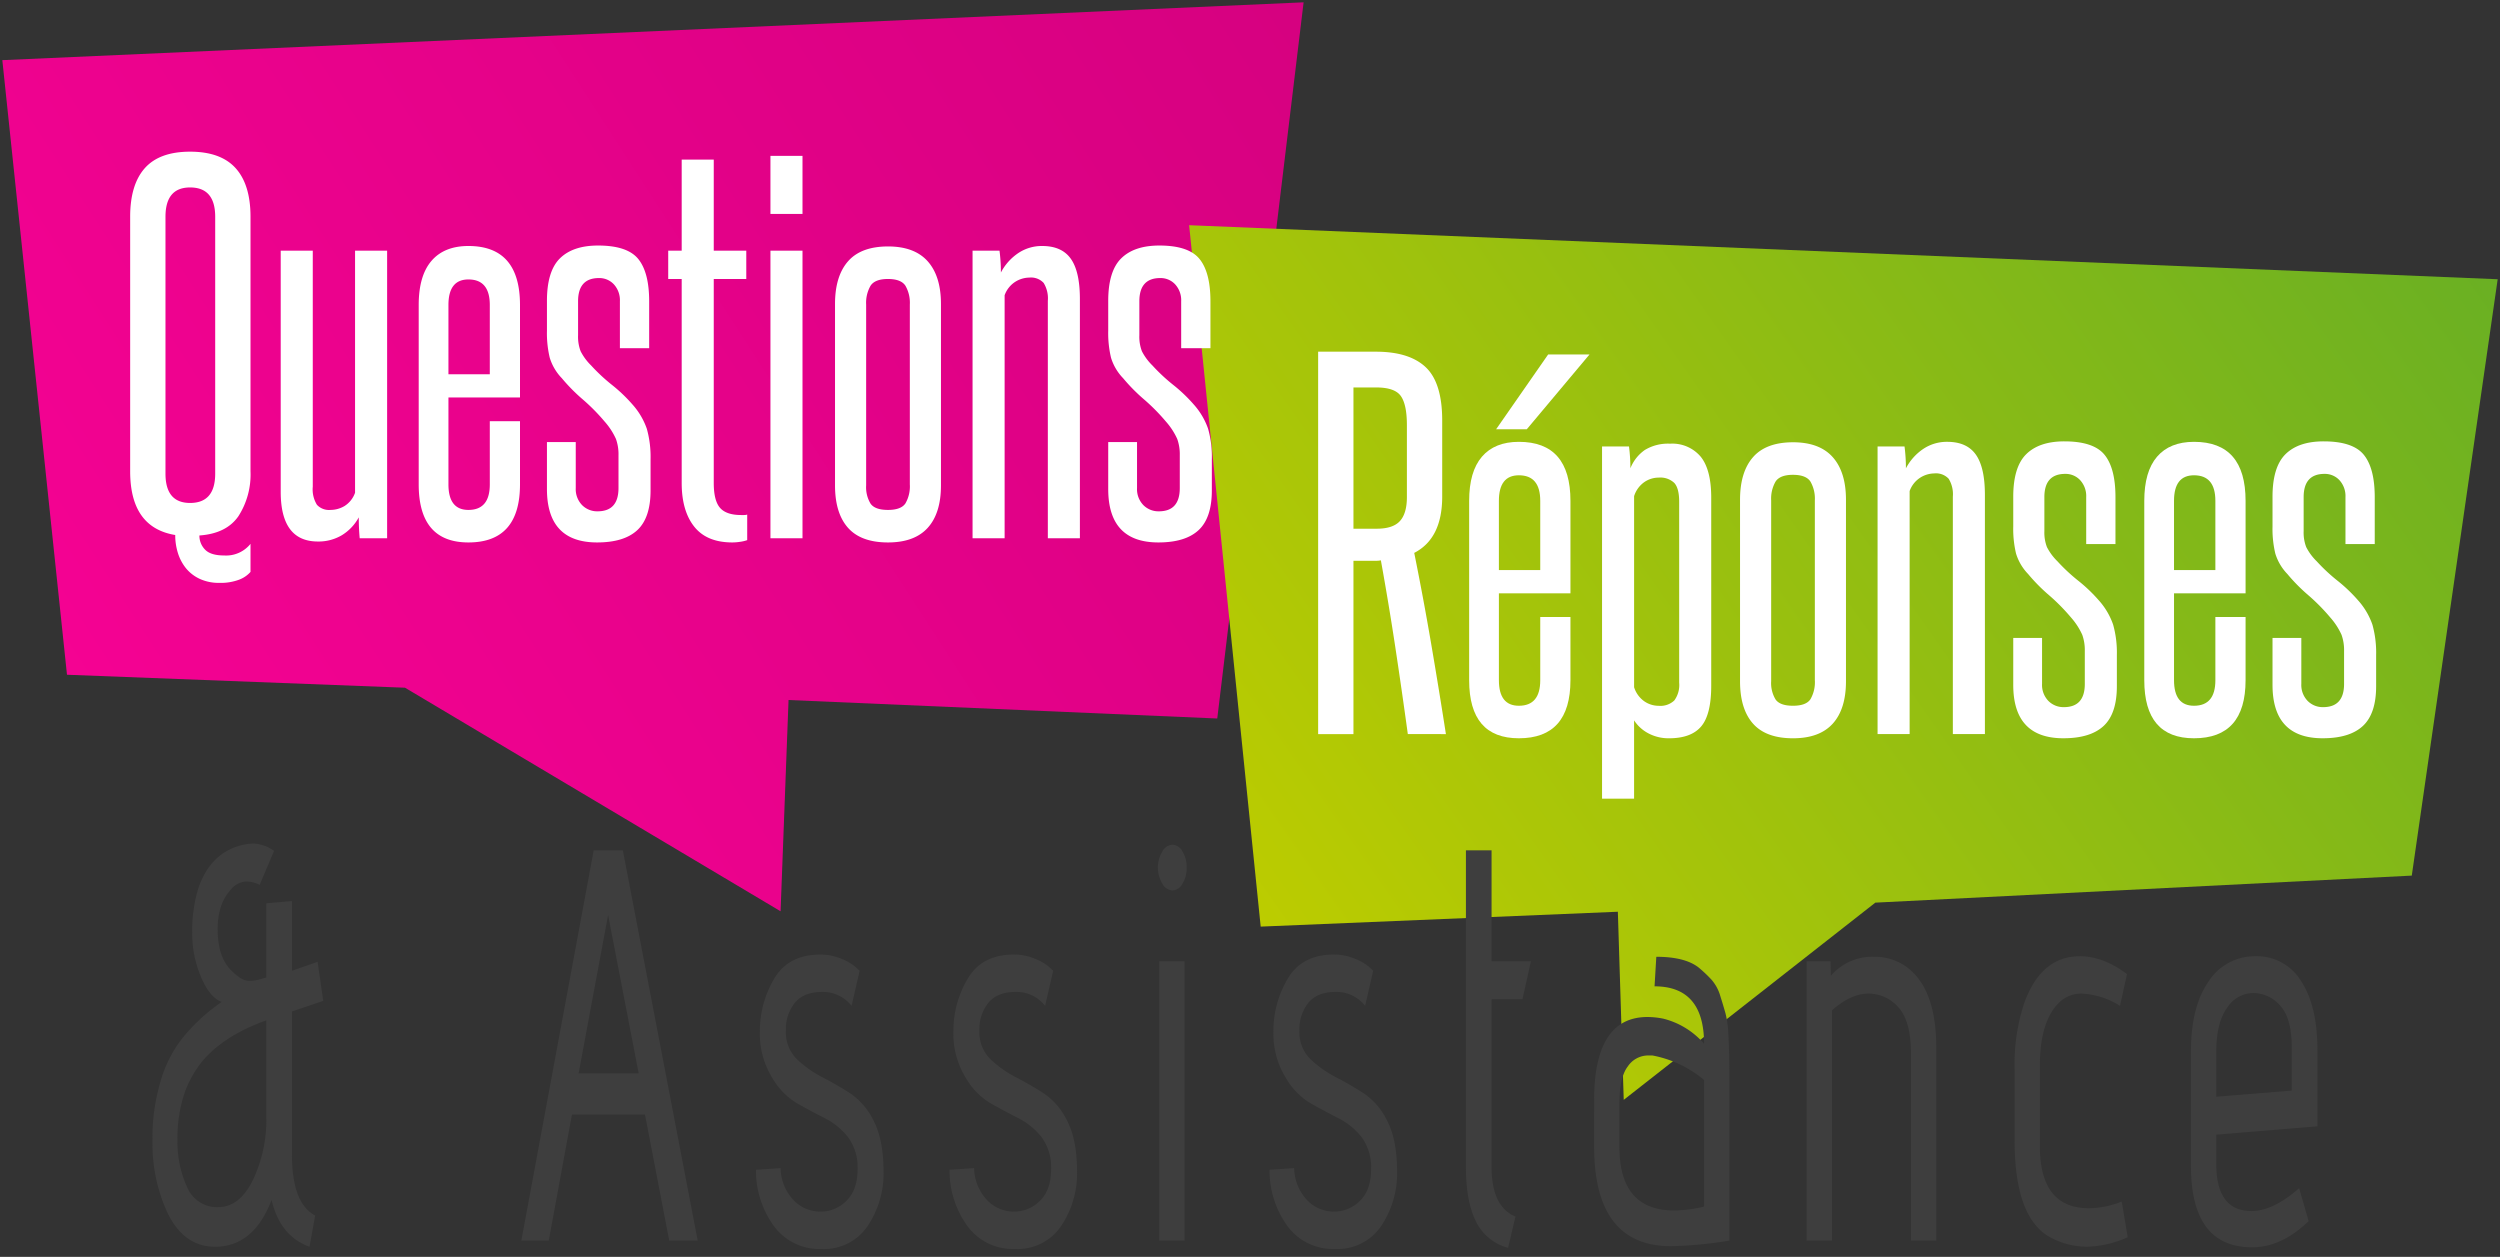
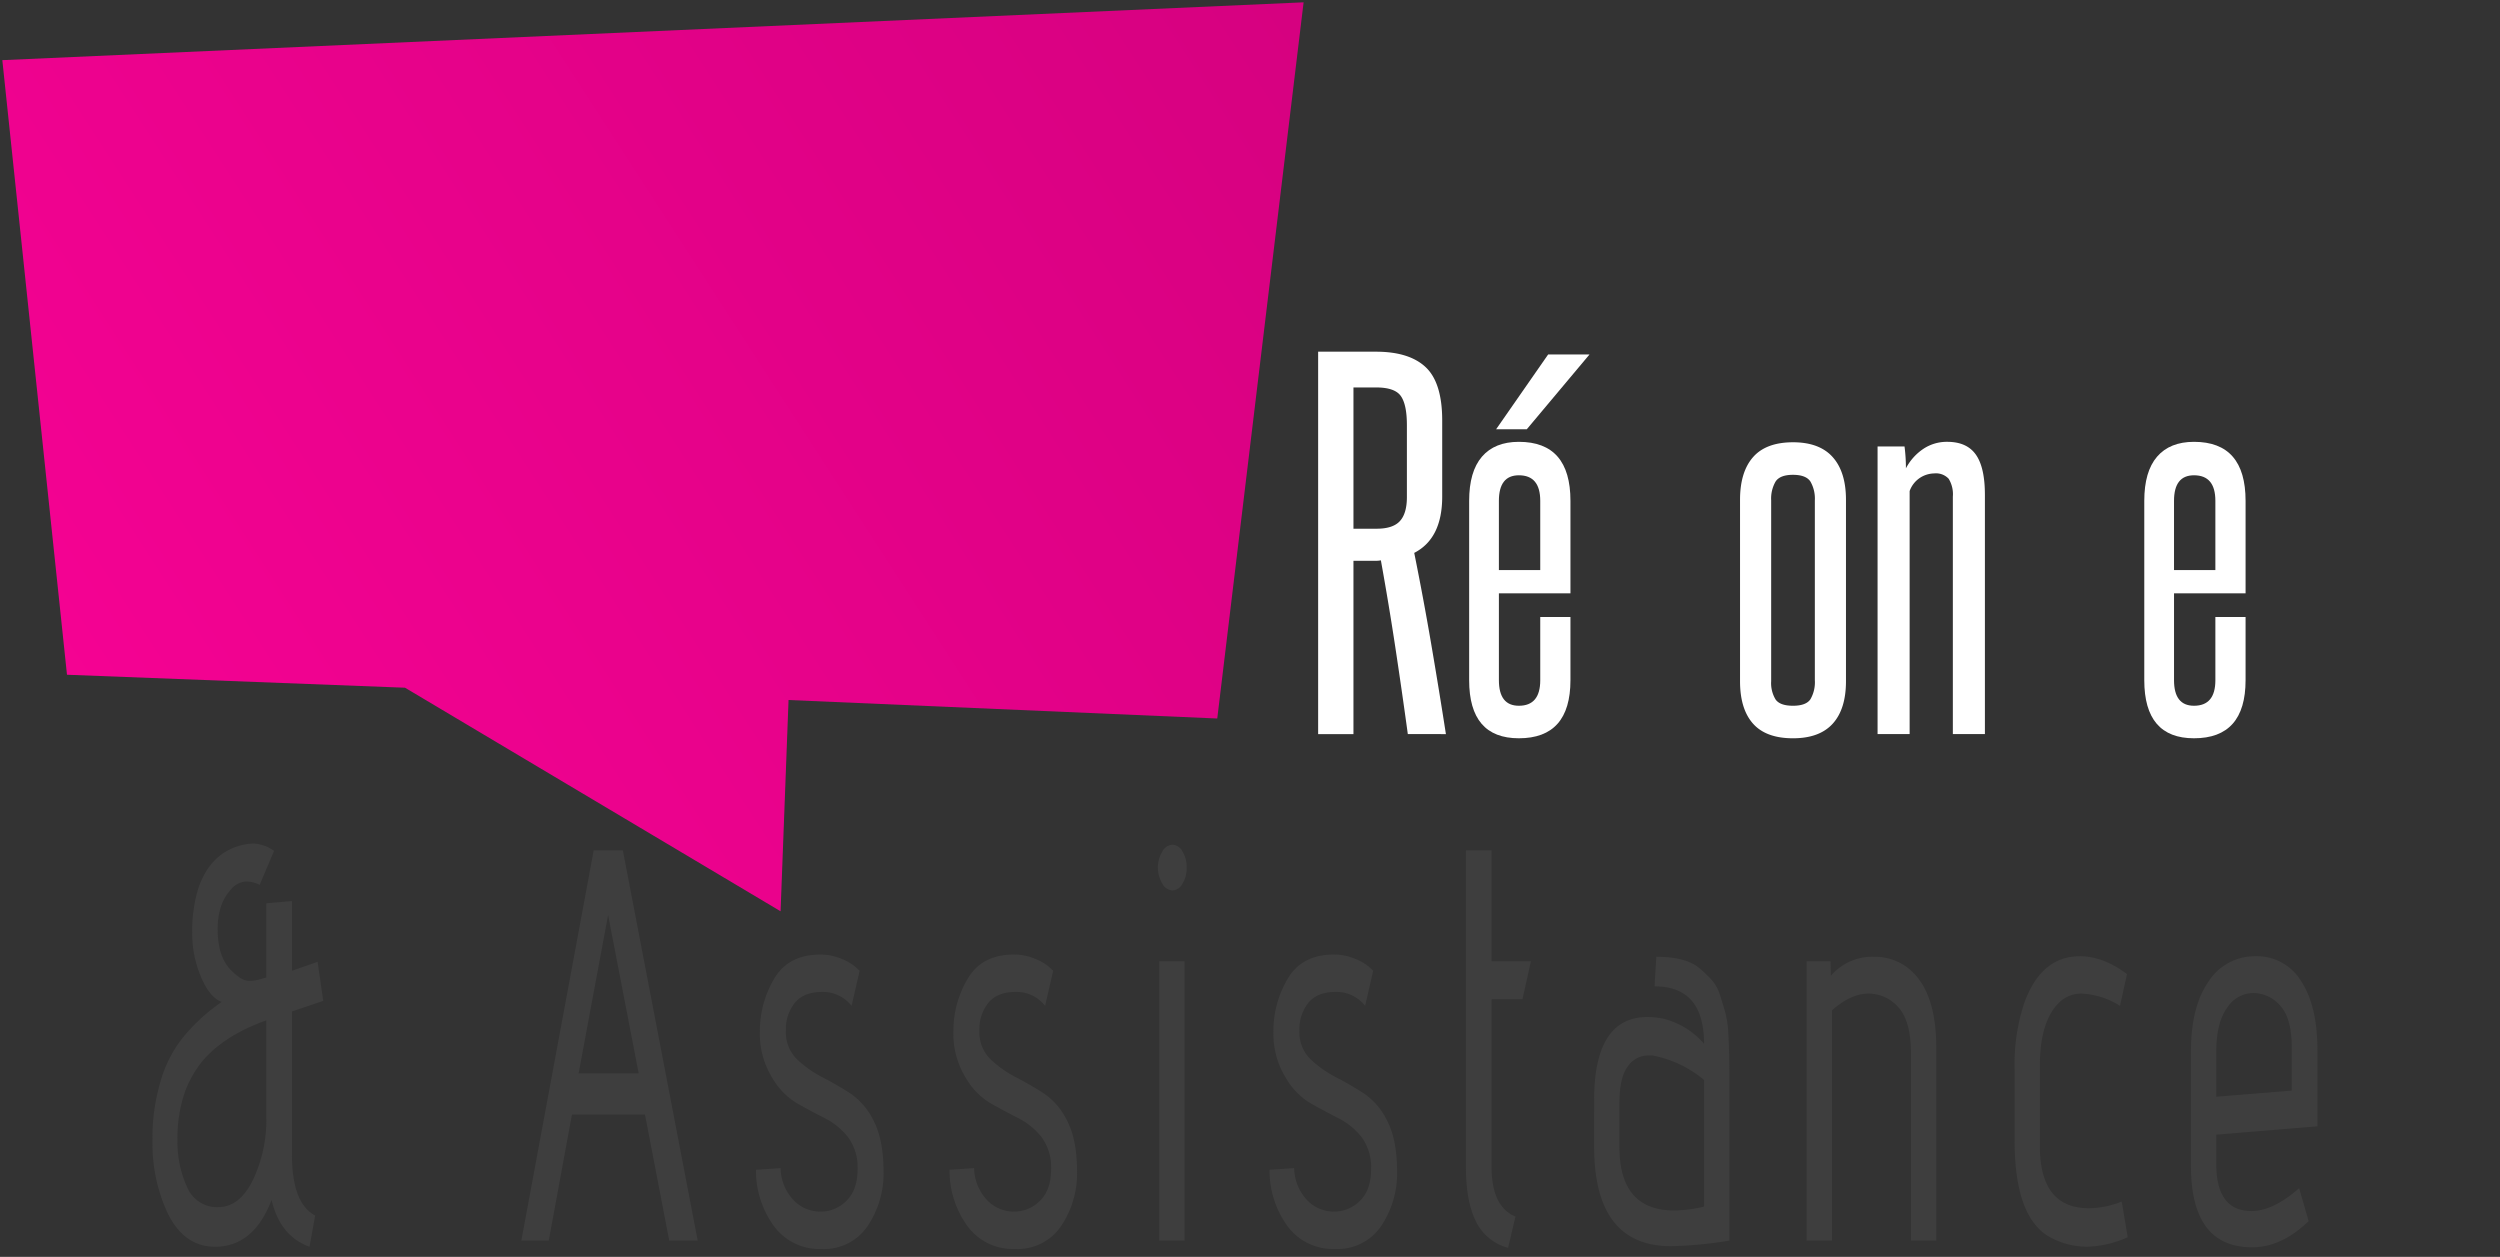
<svg xmlns="http://www.w3.org/2000/svg" viewBox="0 0 538.039 270.495">
  <rect x="0" y="0" width="538.039" height="270.495" fill="#333333" stroke="none" />
  <defs>
    <linearGradient id="linear-gradient" x1="-41.776" y1="195.58" x2="354.841" y2="-60.696" gradientUnits="userSpaceOnUse">
      <stop offset="0" stop-color="#fc0397" />
      <stop offset="1" stop-color="#cc007a" />
    </linearGradient>
    <linearGradient id="linear-gradient-2" x1="271.497" y1="199.672" x2="515.593" y2="28.754" gradientUnits="userSpaceOnUse">
      <stop offset="0" stop-color="#bccc00" />
      <stop offset="1" stop-color="#6ab023" />
    </linearGradient>
    <style>.cls-1{isolation:isolate}.cls-2,.cls-3,.cls-4{mix-blend-mode:multiply}.cls-3{fill:url(#linear-gradient)}.cls-4{fill:url(#linear-gradient-2)}.cls-5{fill:#fff}.cls-6{fill:#3e3e3e}</style>
  </defs>
  <g class="cls-1">
    <g id="Layer_1" data-name="Layer 1">
      <g class="cls-2">
        <path class="cls-3" d="M280.555.5L.5 12.944l13.916 132.271 72.745 2.791 80.831 48.116 1.715-45.468 92.265 3.978L280.555.5z" />
      </g>
      <g id="_REPONSES_1_Champ_" data-name="&lt;REPONSES 1 Champ&gt;">
-         <path id="_Champ_vert_Pfad_" data-name="&lt;Champ vert Pfad&gt;" class="cls-4" d="M255.919 48.467l281.62 11.63-18.487 128.348-115.451 5.817-54.148 42.443-1.266-40.486-76.867 3.201-15.401-150.953z" />
        <g id="_Réonses_" data-name="&lt;Réonses&gt;">
          <path id="_R_Zusammengesetzter_Pfad_" data-name="&lt;&quot;R&quot; Zusammengesetzter Pfad&gt;" class="cls-5" d="M302.985 157.988q-1.3-9.5-2.7-18.75t-3.1-18.648a4.7 4.7 0 01-.9.1h-5v37.3h-7.6v-82.3h12.454q7.172 0 10.709 3.35t3.538 11.45v16.4q0 9-6.02 12.1 1.976 9.8 3.651 19.6t3.168 19.4zm-.2-66.5q0-4.4-1.3-6.25t-5.3-1.851h-4.9v30.4h5q3.5 0 5-1.65t1.5-5.151z" />
          <path id="_é_Zusammengesetzter_Pfad_" data-name="&lt;&quot;é&quot; Zusammengesetzter Pfad&gt;" class="cls-5" d="M331.485 132.789h6.5v13.6q0 12.5-11.1 12.5-10.7 0-10.7-12.5v-38.6q0-6.3 2.75-9.5t7.951-3.2q11.1 0 11.1 12.7v19.9h-15.4v18.7q0 5.5 4.3 5.5 4.6 0 4.6-5.5zm-9.5-40.4l11.2-16.1h8.9l-13.5 16.1zm9.5 15.4q0-5.5-4.6-5.5-4.3 0-4.3 5.5v14.9h8.9z" />
-           <path id="_p_Zusammengesetzter_Pfad_" data-name="&lt;&quot;p&quot; Zusammengesetzter Pfad&gt;" class="cls-5" d="M344.785 171.889v-75.8h5.8a36.291 36.291 0 01.3 4.7 8.7 8.7 0 013.115-3.95 9.612 9.612 0 015.432-1.35 7.975 7.975 0 016.586 2.8q2.265 2.8 2.265 8.8v40.5q0 6.2-2.164 8.75t-6.891 2.549a9.242 9.242 0 01-4.478-1.065 8.219 8.219 0 01-3.068-2.789v16.854zm16.6-63.911q0-2.89-1.05-4.041a4.344 4.344 0 00-3.35-1.148 5.434 5.434 0 00-3.15 1 5.83 5.83 0 00-2.151 2.994V147.9a5.843 5.843 0 002.151 3 5.432 5.432 0 003.15 1 4.34 4.34 0 003.35-1.147 5.639 5.639 0 001.05-3.842z" />
          <path id="_o_Zusammengesetzter_Pfad_" data-name="&lt;&quot;o&quot; Zusammengesetzter Pfad&gt;" class="cls-5" d="M374.483 107.57q0-5.991 2.8-9.186t8.6-3.2q5.7 0 8.55 3.2t2.85 9.186v39.037q0 5.991-2.85 9.137t-8.55 3.145q-5.8 0-8.6-3.145t-2.8-9.137zm16.1.119a7.357 7.357 0 00-.95-4.05q-.952-1.447-3.75-1.45t-3.75 1.45a7.34 7.34 0 00-.95 4.05v38.9a6.824 6.824 0 00.95 3.949q.949 1.35 3.75 1.35t3.75-1.4a7.3 7.3 0 00.95-4.1z" />
          <path id="_n_Zusammengesetzter_Pfad_" data-name="&lt;&quot;n&quot; Zusammengesetzter Pfad&gt;" class="cls-5" d="M420.283 157.988v-51.1a6.36 6.36 0 00-.9-3.85 3.718 3.718 0 00-3.1-1.15 5.788 5.788 0 00-3 .9 5.7 5.7 0 00-2.3 2.9v52.3h-6.9v-61.9h5.8a36.291 36.291 0 01.3 4.7 11.447 11.447 0 013.7-4.151 9.1 9.1 0 015.2-1.549q4.2 0 6.149 2.75t1.951 8.649v51.5z" />
-           <path id="_se_Zusammengesetzter_Pfad_" data-name="&lt;&quot;se&quot; Zusammengesetzter Pfad&gt;" class="cls-5" d="M448.682 140.066a9.768 9.768 0 00-.55-3.453 14.884 14.884 0 00-2.45-3.758 42.138 42.138 0 00-4.7-4.757 38.262 38.262 0 01-4.5-4.559 10.94 10.94 0 01-2.6-4.408 22.81 22.81 0 01-.6-5.809v-6.412q0-6.409 2.8-9.167t8.2-2.754q6.3 0 8.65 2.891t2.35 9.108v10.1h-6.3v-10.1a5.039 5.039 0 00-1.3-3.648 4.269 4.269 0 00-3.2-1.352q-4.5 0-4.5 5v7.3a8.751 8.751 0 00.55 3.449 11.669 11.669 0 002.25 3.051 38.714 38.714 0 004.5 4.2 33.492 33.492 0 014.4 4.2 15.362 15.362 0 013.1 5.25 22.389 22.389 0 01.8 6.549v6.7q0 5.9-2.85 8.549t-8.65 2.651q-10.8 0-10.8-11.5v-10.1h6.2v9.9a4.935 4.935 0 001.35 3.651 4.555 4.555 0 003.35 1.349q4.5 0 4.5-5.009z" />
          <path id="_e_Zusammengesetzter_Pfad_" data-name="&lt;&quot;e&quot; Zusammengesetzter Pfad&gt;" class="cls-5" d="M476.782 132.789h6.5v13.6q0 12.5-11.1 12.5-10.7 0-10.7-12.5v-38.6q0-6.3 2.75-9.5t7.951-3.2q11.1 0 11.1 12.7v19.9h-15.4v18.7q0 5.5 4.3 5.5 4.6 0 4.6-5.5zm0-25q0-5.5-4.6-5.5-4.3 0-4.3 5.5v14.9h8.9z" />
-           <path id="_s_Zusammengesetzter_Pfad_" data-name="&lt;&quot;s&quot; Zusammengesetzter Pfad&gt;" class="cls-5" d="M504.481 140.066a9.769 9.769 0 00-.549-3.453 14.894 14.894 0 00-2.451-3.758 42.043 42.043 0 00-4.7-4.757 38.262 38.262 0 01-4.5-4.559 10.94 10.94 0 01-2.6-4.408 22.81 22.81 0 01-.6-5.809v-6.412q0-6.409 2.8-9.167t8.2-2.754q6.3 0 8.649 2.891t2.351 9.108v10.1h-6.3v-10.1a5.035 5.035 0 00-1.3-3.648 4.265 4.265 0 00-3.2-1.352q-4.5 0-4.5 5v7.3a8.751 8.751 0 00.55 3.449 11.669 11.669 0 002.25 3.051 38.714 38.714 0 004.5 4.2 33.42 33.42 0 014.4 4.2 15.35 15.35 0 013.1 5.25 22.389 22.389 0 01.8 6.549v6.7q0 5.9-2.85 8.549t-8.65 2.651q-10.8 0-10.8-11.5v-10.1h6.2v9.9a4.931 4.931 0 001.35 3.651 4.552 4.552 0 003.349 1.349q4.5 0 4.5-5.009z" />
        </g>
      </g>
      <g id="_QUESTIONS_Gruppe_" data-name="&lt;QUESTIONS Gruppe&gt;">
-         <path class="cls-5" d="M53.913 123.084a6.16 6.16 0 01-2.45 1.672 11.191 11.191 0 01-4.25.687 9.749 9.749 0 01-4.2-.85 8.378 8.378 0 01-2.95-2.25 9.853 9.853 0 01-1.75-3.25 12.731 12.731 0 01-.6-3.95q-9.7-1.6-9.7-13.7v-54.8q0-6.9 3.15-10.45t9.75-3.55q6.6 0 9.8 3.55t3.2 10.45v54.8a16.577 16.577 0 01-2.6 9.65q-2.6 3.75-8.4 4.15a4.271 4.271 0 001.2 3.021q1.2 1.28 4.1 1.279a6.711 6.711 0 005.7-2.5zm-7.6-76.431q0-6.31-5.4-6.31-5.3 0-5.3 6.31v55.281q0 6.309 5.3 6.309 5.4 0 5.4-6.309zM77.413 115.843q-.1-1.1-.15-2.2c-.035-.732-.05-1.5-.05-2.3a10.177 10.177 0 01-3.651 3.85 9.811 9.811 0 01-5.149 1.35q-8 0-8-10.7v-51.9h6.9v50.8a6.308 6.308 0 00.9 3.9 3.529 3.529 0 002.9 1.1 5.944 5.944 0 003.051-.85 5.527 5.527 0 002.25-2.85v-52.1h6.9v61.9zM105.412 90.643h6.5v13.6q0 12.5-11.1 12.5-10.7 0-10.7-12.5v-38.6q0-6.3 2.75-9.5t7.95-3.2q11.1 0 11.1 12.7v19.9h-15.4v18.7q0 5.5 4.3 5.5 4.6 0 4.6-5.5zm0-25q0-5.5-4.6-5.5-4.3 0-4.3 5.5v14.9h8.9zM133.111 97.921a9.747 9.747 0 00-.55-3.454 14.856 14.856 0 00-2.45-3.758 42.12 42.12 0 00-4.7-4.756 38.267 38.267 0 01-4.5-4.56 10.955 10.955 0 01-2.6-4.408 22.856 22.856 0 01-.6-5.809v-6.412q0-6.411 2.8-9.166t8.2-2.755q6.3 0 8.649 2.892t2.351 9.108v10.1h-6.3v-10.1a5.045 5.045 0 00-1.3-3.65 4.267 4.267 0 00-3.2-1.35q-4.5 0-4.5 5v7.3a8.76 8.76 0 00.55 3.45 11.7 11.7 0 002.25 3.05 38.807 38.807 0 004.5 4.2 33.415 33.415 0 014.4 4.2 15.385 15.385 0 013.1 5.25 22.392 22.392 0 01.8 6.55v6.7q0 5.9-2.85 8.55t-8.65 2.65q-10.8 0-10.8-11.5v-10.1h6.2v9.9a4.926 4.926 0 001.35 3.65 4.545 4.545 0 003.349 1.35q4.5 0 4.5-5.009zM160.811 116.243a7.128 7.128 0 01-1.45.35 11.292 11.292 0 01-1.75.15q-5.5 0-8.2-3.4t-2.7-9.4v-43.9h-2.9v-6.1h2.9v-19.6h6.9v19.6h7v6.1h-7v43.9q0 3.8 1.351 5.35t4.55 1.55h.649a2.036 2.036 0 00.65-.1zM165.811 46.043v-12.5h6.9v12.5zm0 69.8v-61.9h6.9v61.9zM179.709 65.424q0-5.99 2.8-9.185t8.6-3.2q5.7 0 8.55 3.2t2.851 9.185v39.038q0 5.989-2.851 9.136t-8.55 3.145q-5.8 0-8.6-3.145t-2.8-9.136zm16.1.119a7.357 7.357 0 00-.95-4.05q-.951-1.448-3.75-1.45t-3.75 1.45a7.348 7.348 0 00-.95 4.05v38.9a6.833 6.833 0 00.95 3.95q.949 1.35 3.75 1.35t3.75-1.4a7.309 7.309 0 00.95-4.1zM225.51 115.843v-51.1a6.35 6.35 0 00-.9-3.85 3.715 3.715 0 00-3.1-1.15 5.788 5.788 0 00-3 .9 5.7 5.7 0 00-2.3 2.9v52.3h-6.9v-61.9h5.8a36.313 36.313 0 01.3 4.7 11.461 11.461 0 013.7-4.15 9.091 9.091 0 015.2-1.55q4.2 0 6.15 2.75t1.95 8.65v51.5zM253.907 97.921a9.747 9.747 0 00-.55-3.454 14.856 14.856 0 00-2.45-3.758 42.12 42.12 0 00-4.7-4.756 38.267 38.267 0 01-4.5-4.56 10.955 10.955 0 01-2.6-4.408 22.856 22.856 0 01-.6-5.809v-6.412q0-6.411 2.8-9.166t8.2-2.755q6.3 0 8.649 2.892t2.351 9.108v10.1h-6.3v-10.1a5.045 5.045 0 00-1.3-3.65 4.267 4.267 0 00-3.2-1.35q-4.5 0-4.5 5v7.3a8.76 8.76 0 00.55 3.45 11.7 11.7 0 002.25 3.05 38.807 38.807 0 004.5 4.2 33.415 33.415 0 014.4 4.2 15.385 15.385 0 013.1 5.25 22.392 22.392 0 01.8 6.55v6.7q0 5.9-2.85 8.55t-8.65 2.65q-10.8 0-10.8-11.5v-10.1h6.2v9.9a4.926 4.926 0 001.35 3.65 4.545 4.545 0 003.349 1.35q4.5 0 4.5-5.009z" />
-       </g>
+         </g>
      <path class="cls-6" d="M67.826 261.6l-1.21 6.72q-6.349-2.279-8.164-10.08-3.856 10.08-12.172 10.08-6.8 0-10.357-7.56a35.45 35.45 0 01-3.1-15.24 42.406 42.406 0 011.777-12.96 27.192 27.192 0 014.271-8.64 39.188 39.188 0 018.845-8.28q-2.495-.958-4.309-5.04a23.941 23.941 0 01-2.041-9.9 31.361 31.361 0 011.285-9.42q2.646-7.92 9.753-9.48a9.481 9.481 0 012.457-.24 8.39 8.39 0 014.12 1.56l-3.1 7.321a6.355 6.355 0 00-3.024-.721 4.581 4.581 0 00-3.326 1.92q-2.8 3.123-2.684 8.82t2.986 8.46q2.191 2.16 3.629 2.16a7.615 7.615 0 002.192-.24l1.664-.48V194.4l5.518-.48v15l5.519-1.92 1.21 8.4-6.729 2.28v30.84q0 10.437 4.99 13.08zm-10.508-21v-21q-9.451 3.362-14.137 9.24a24.069 24.069 0 00-3.327 6 30.365 30.365 0 00-1.663 10.44 23.292 23.292 0 002.079 10.2 6.962 6.962 0 006.69 4.319q4.611 0 7.485-5.88a29.946 29.946 0 002.873-13.319zM150.153 267h-6.123l-5.217-27.12h-15.724L118.1 267h-5.9l15.574-84h6.275zm-12.7-36l-6.578-34.08-6.35 34.08zM162.7 251.755l5.3-.355a10.276 10.276 0 002.8 6.9 7.944 7.944 0 005.746 2.46 7.762 7.762 0 005.631-2.34q2.382-2.34 2.382-6.72a10.915 10.915 0 00-2.041-6.96 14.928 14.928 0 00-4.99-4.08q-2.948-1.5-5.935-3.179a15.073 15.073 0 01-5.253-5.281 18.082 18.082 0 01-2.8-10.259 21.917 21.917 0 013.062-11.281q3.061-5.22 9.942-5.219a11.468 11.468 0 014.535.9 10.915 10.915 0 013.024 1.74l.907.84-1.738 7.561a7.77 7.77 0 00-6.351-3q-3.931 0-5.859 2.339a9.033 9.033 0 00-1.928 5.94 8.155 8.155 0 002.42 6.24 23.716 23.716 0 005.443 3.84q3.022 1.561 6.01 3.48a14.988 14.988 0 015.065 6q2.079 4.082 2.079 10.8a20.228 20.228 0 01-3.4 11.7 11.28 11.28 0 01-9.941 4.98 12.109 12.109 0 01-10.244-4.92 20.3 20.3 0 01-3.866-12.126zM204.358 251.755l5.292-.36a10.286 10.286 0 002.8 6.9 7.944 7.944 0 005.746 2.46 7.766 7.766 0 005.632-2.34q2.382-2.34 2.381-6.72a10.915 10.915 0 00-2.041-6.96 14.928 14.928 0 00-4.99-4.08q-2.947-1.5-5.934-3.179a15.067 15.067 0 01-5.254-5.281 18.089 18.089 0 01-2.8-10.259 21.917 21.917 0 013.062-11.281q3.061-5.22 9.942-5.219a11.468 11.468 0 014.535.9 10.915 10.915 0 013.024 1.74l.908.84-1.739 7.561a7.768 7.768 0 00-6.35-3q-3.933 0-5.86 2.339a9.033 9.033 0 00-1.927 5.94A8.154 8.154 0 00213.2 228a23.716 23.716 0 005.443 3.84q3.024 1.561 6.01 3.48a15 15 0 015.066 6q2.077 4.082 2.079 10.8a20.228 20.228 0 01-3.4 11.7 11.28 11.28 0 01-9.941 4.98 12.109 12.109 0 01-10.244-4.92 20.308 20.308 0 01-3.855-12.125zM255.388 186.715a6.4 6.4 0 01-.907 3.48 2.575 2.575 0 01-2.155 1.44 2.648 2.648 0 01-2.192-1.5 6.661 6.661 0 010-6.84 2.654 2.654 0 012.192-1.5 2.575 2.575 0 012.155 1.44 6.4 6.4 0 01.907 3.48zM254.935 267h-5.444v-60.12h5.444zM273.229 251.755l5.291-.36a10.3 10.3 0 002.8 6.9 7.946 7.946 0 005.746 2.46 7.768 7.768 0 005.633-2.34q2.382-2.34 2.381-6.72a10.915 10.915 0 00-2.041-6.96 14.918 14.918 0 00-4.99-4.08q-2.947-1.5-5.934-3.179a15.075 15.075 0 01-5.254-5.281 18.089 18.089 0 01-2.8-10.259 21.917 21.917 0 013.062-11.281q3.061-5.22 9.941-5.219a11.482 11.482 0 014.538.9 10.937 10.937 0 013.023 1.74l.906.84-1.738 7.561a7.768 7.768 0 00-6.35-3q-3.931 0-5.859 2.339a9.033 9.033 0 00-1.928 5.94 8.157 8.157 0 002.418 6.24 23.743 23.743 0 005.444 3.84q3.022 1.561 6.011 3.48a15 15 0 015.065 6q2.076 4.082 2.078 10.8a20.227 20.227 0 01-3.4 11.7 11.285 11.285 0 01-9.941 4.98 12.108 12.108 0 01-10.244-4.92 20.3 20.3 0 01-3.858-12.121zM326.149 261.835l-1.588 6.72a10.805 10.805 0 01-6.955-5.76q-2.118-4.32-2.117-11.64V183h5.519v23.88h8.468l-1.815 8.16h-6.653v36.12q0 8.517 5.141 10.675zM343.083 236.755q0-17.878 11.491-17.88a17.537 17.537 0 013.4.36 17.088 17.088 0 018.769 5.4q0-12.358-10.659-12.36l.378-6.36q6.123 0 9.071 2.28a28.76 28.76 0 012.8 2.64 9.156 9.156 0 011.89 3.48q.681 2.16 1.133 3.78a21.235 21.235 0 01.606 4.381q.225 4.2.226 8.759V267a87.824 87.824 0 01-12.549 1.2q-16.557 0-16.557-21.48zm23.663 22.92v-27.239a24.236 24.236 0 00-11.113-5.281h-1.059a5.276 5.276 0 00-4.233 2.34q-1.815 2.34-1.815 7.981v9.359q0 13.68 11.794 13.68a28.191 28.191 0 006.426-.84zM394.037 210a11.686 11.686 0 019.375-4.08 11.543 11.543 0 016.879 2.16q6.425 4.68 6.426 17.4V267h-5.443v-40.2q0-7.078-2.721-10.02a8.523 8.523 0 00-6.464-2.94q-3.743 0-7.825 3.6V267h-5.443v-60.12h5.141zM449.6 260.035a19.853 19.853 0 007.031-1.44l1.285 7.68a22.859 22.859 0 01-8.77 2.04 16.863 16.863 0 01-7.711-1.92q-7.863-4.077-7.862-21v-15.36a41.707 41.707 0 012.117-14.28q3.629-9.958 11.945-9.96 4.989 0 10.131 3.84l-1.513 6.841a16.816 16.816 0 00-8.316-2.641q-4.007 0-6.463 4.08t-2.458 11.4v17.4q.003 13.32 10.584 13.32zM476.97 250.436q0 10.2 7.56 10.2 4.686 0 10.281-4.92l2.041 7.08q-5.82 5.643-12.17 5.641-13.155 0-13.155-17.521v-24.6q0-9.72 3.818-15.12a11.8 11.8 0 0110.092-5.4 11.1 11.1 0 019.79 5.34q3.516 5.34 3.516 14.82V242.4l-21.773 1.8zm16.254-15.721v-9.239q0-6.361-2.5-9.061a7.7 7.7 0 00-5.821-2.7 6.76 6.76 0 00-5.633 3.24q-2.305 3.24-2.3 9.481v9.6z" />
    </g>
  </g>
</svg>